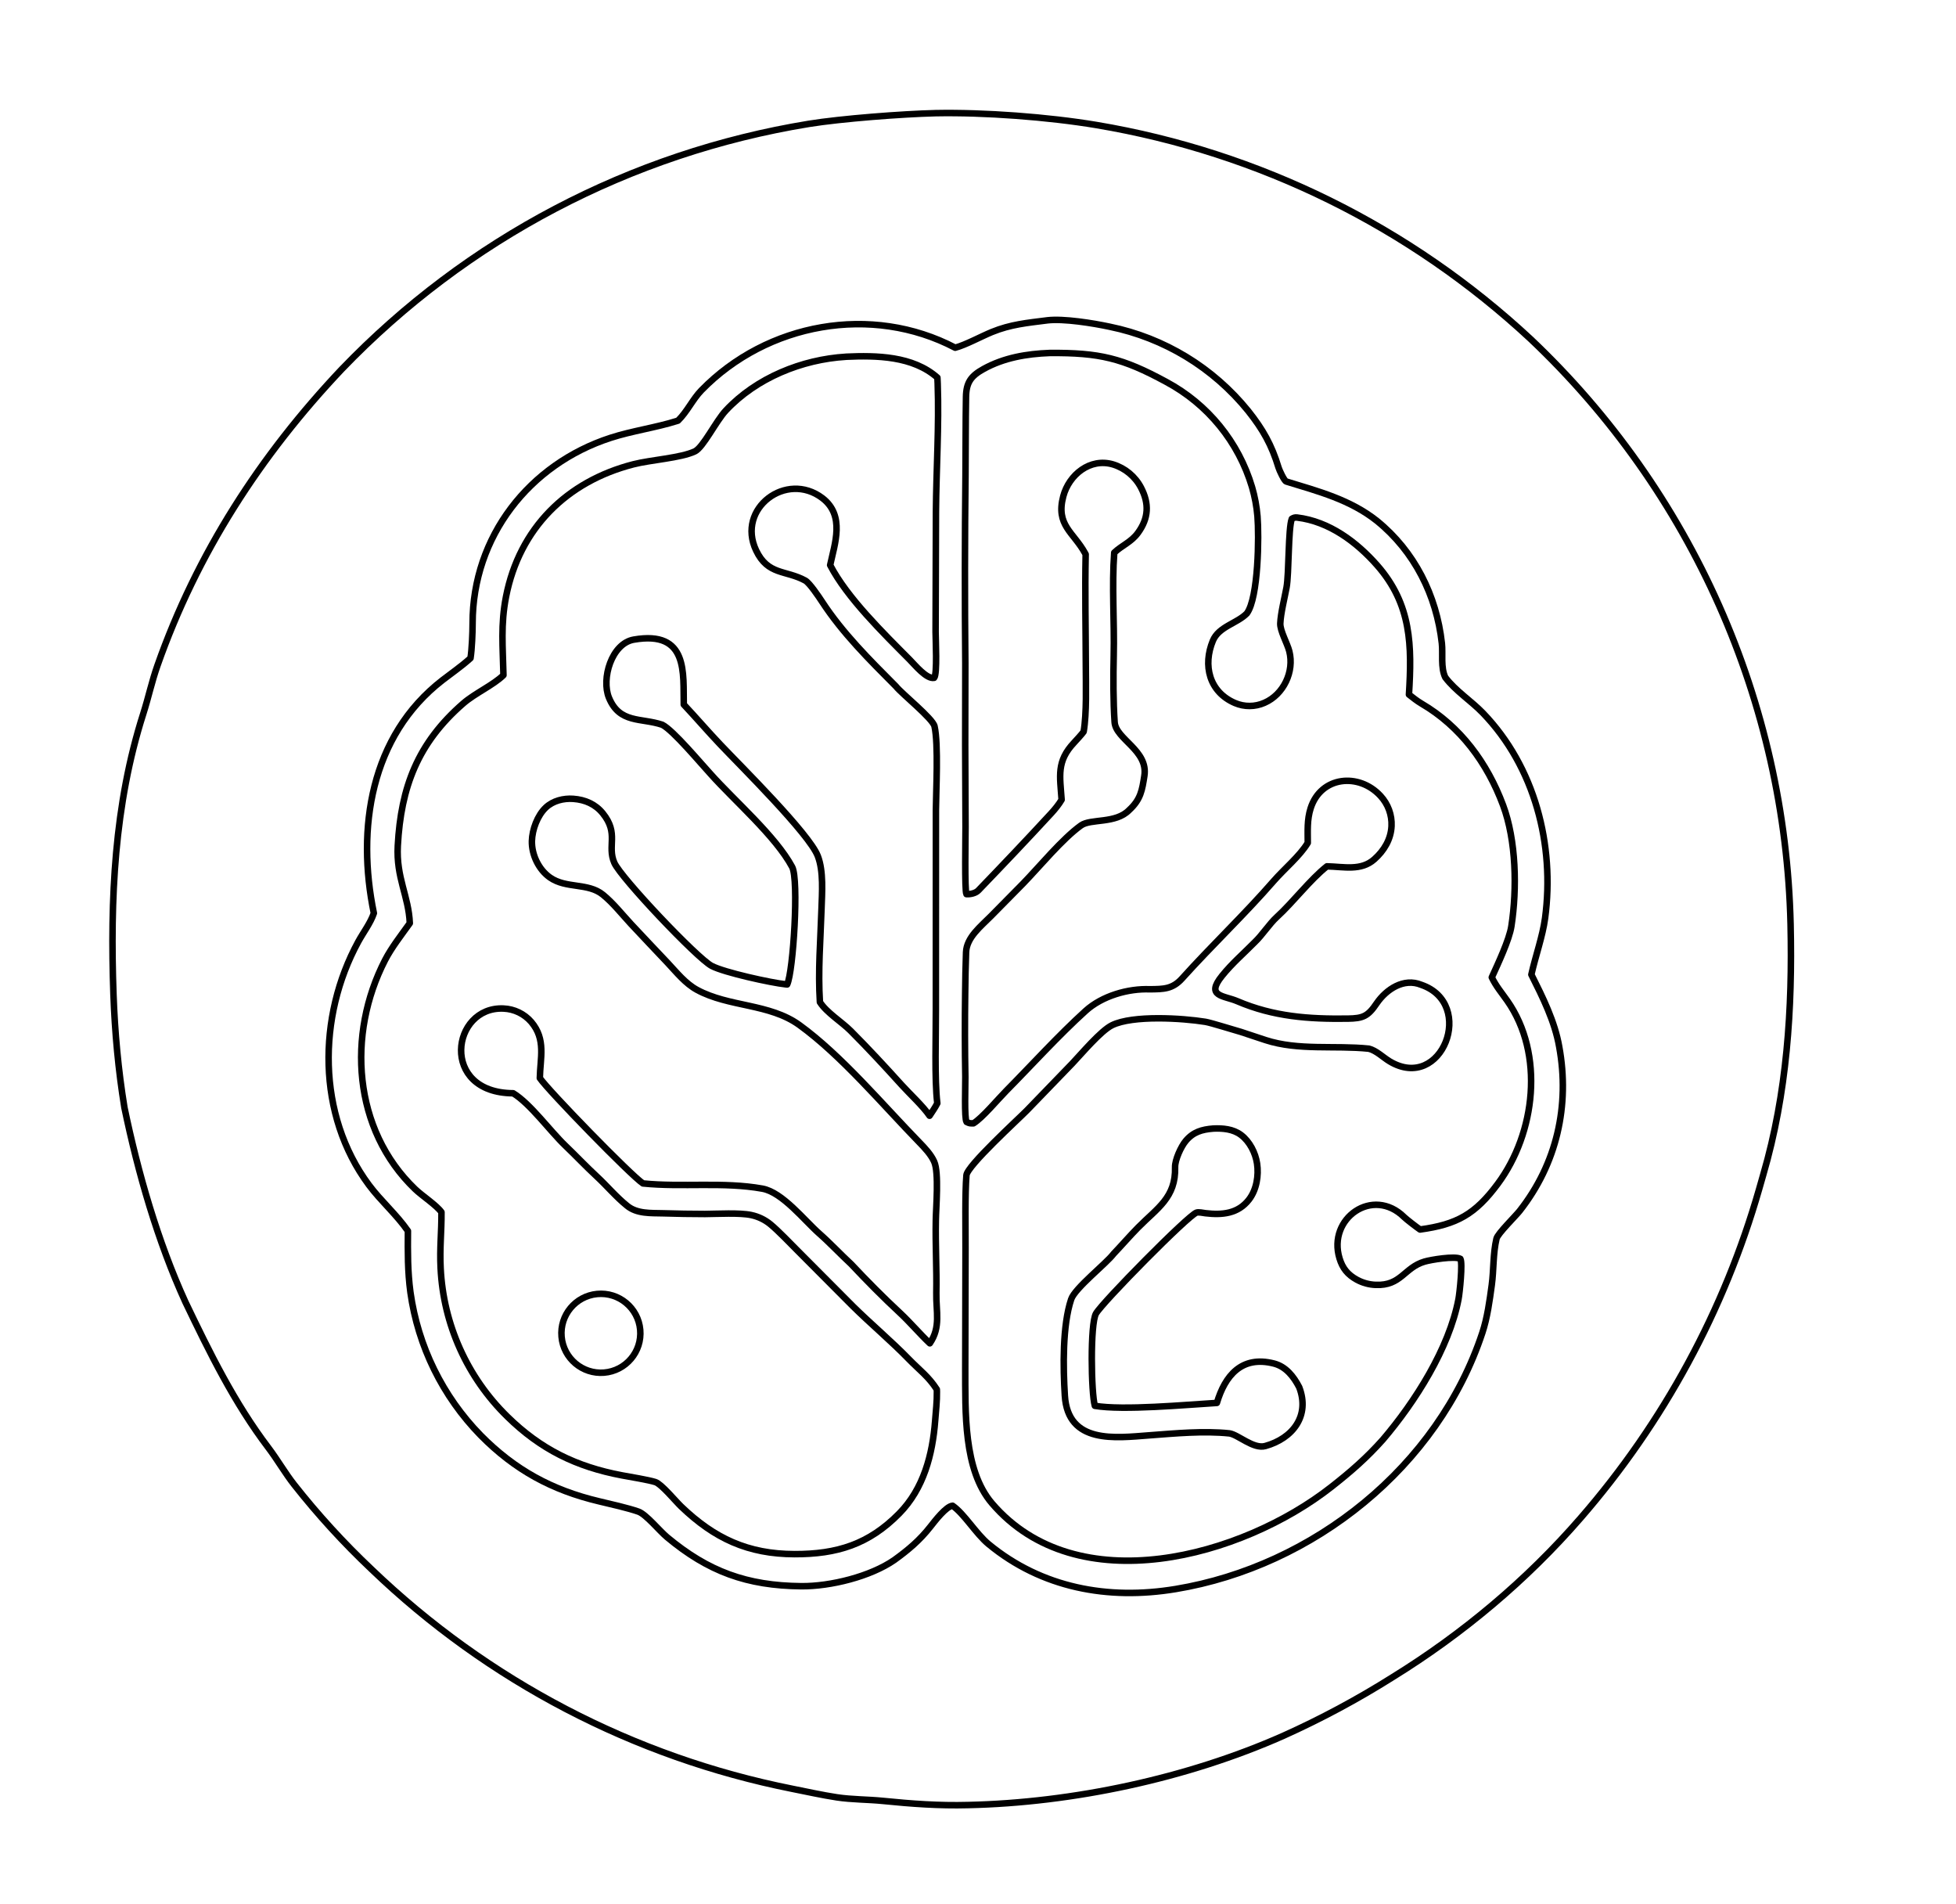
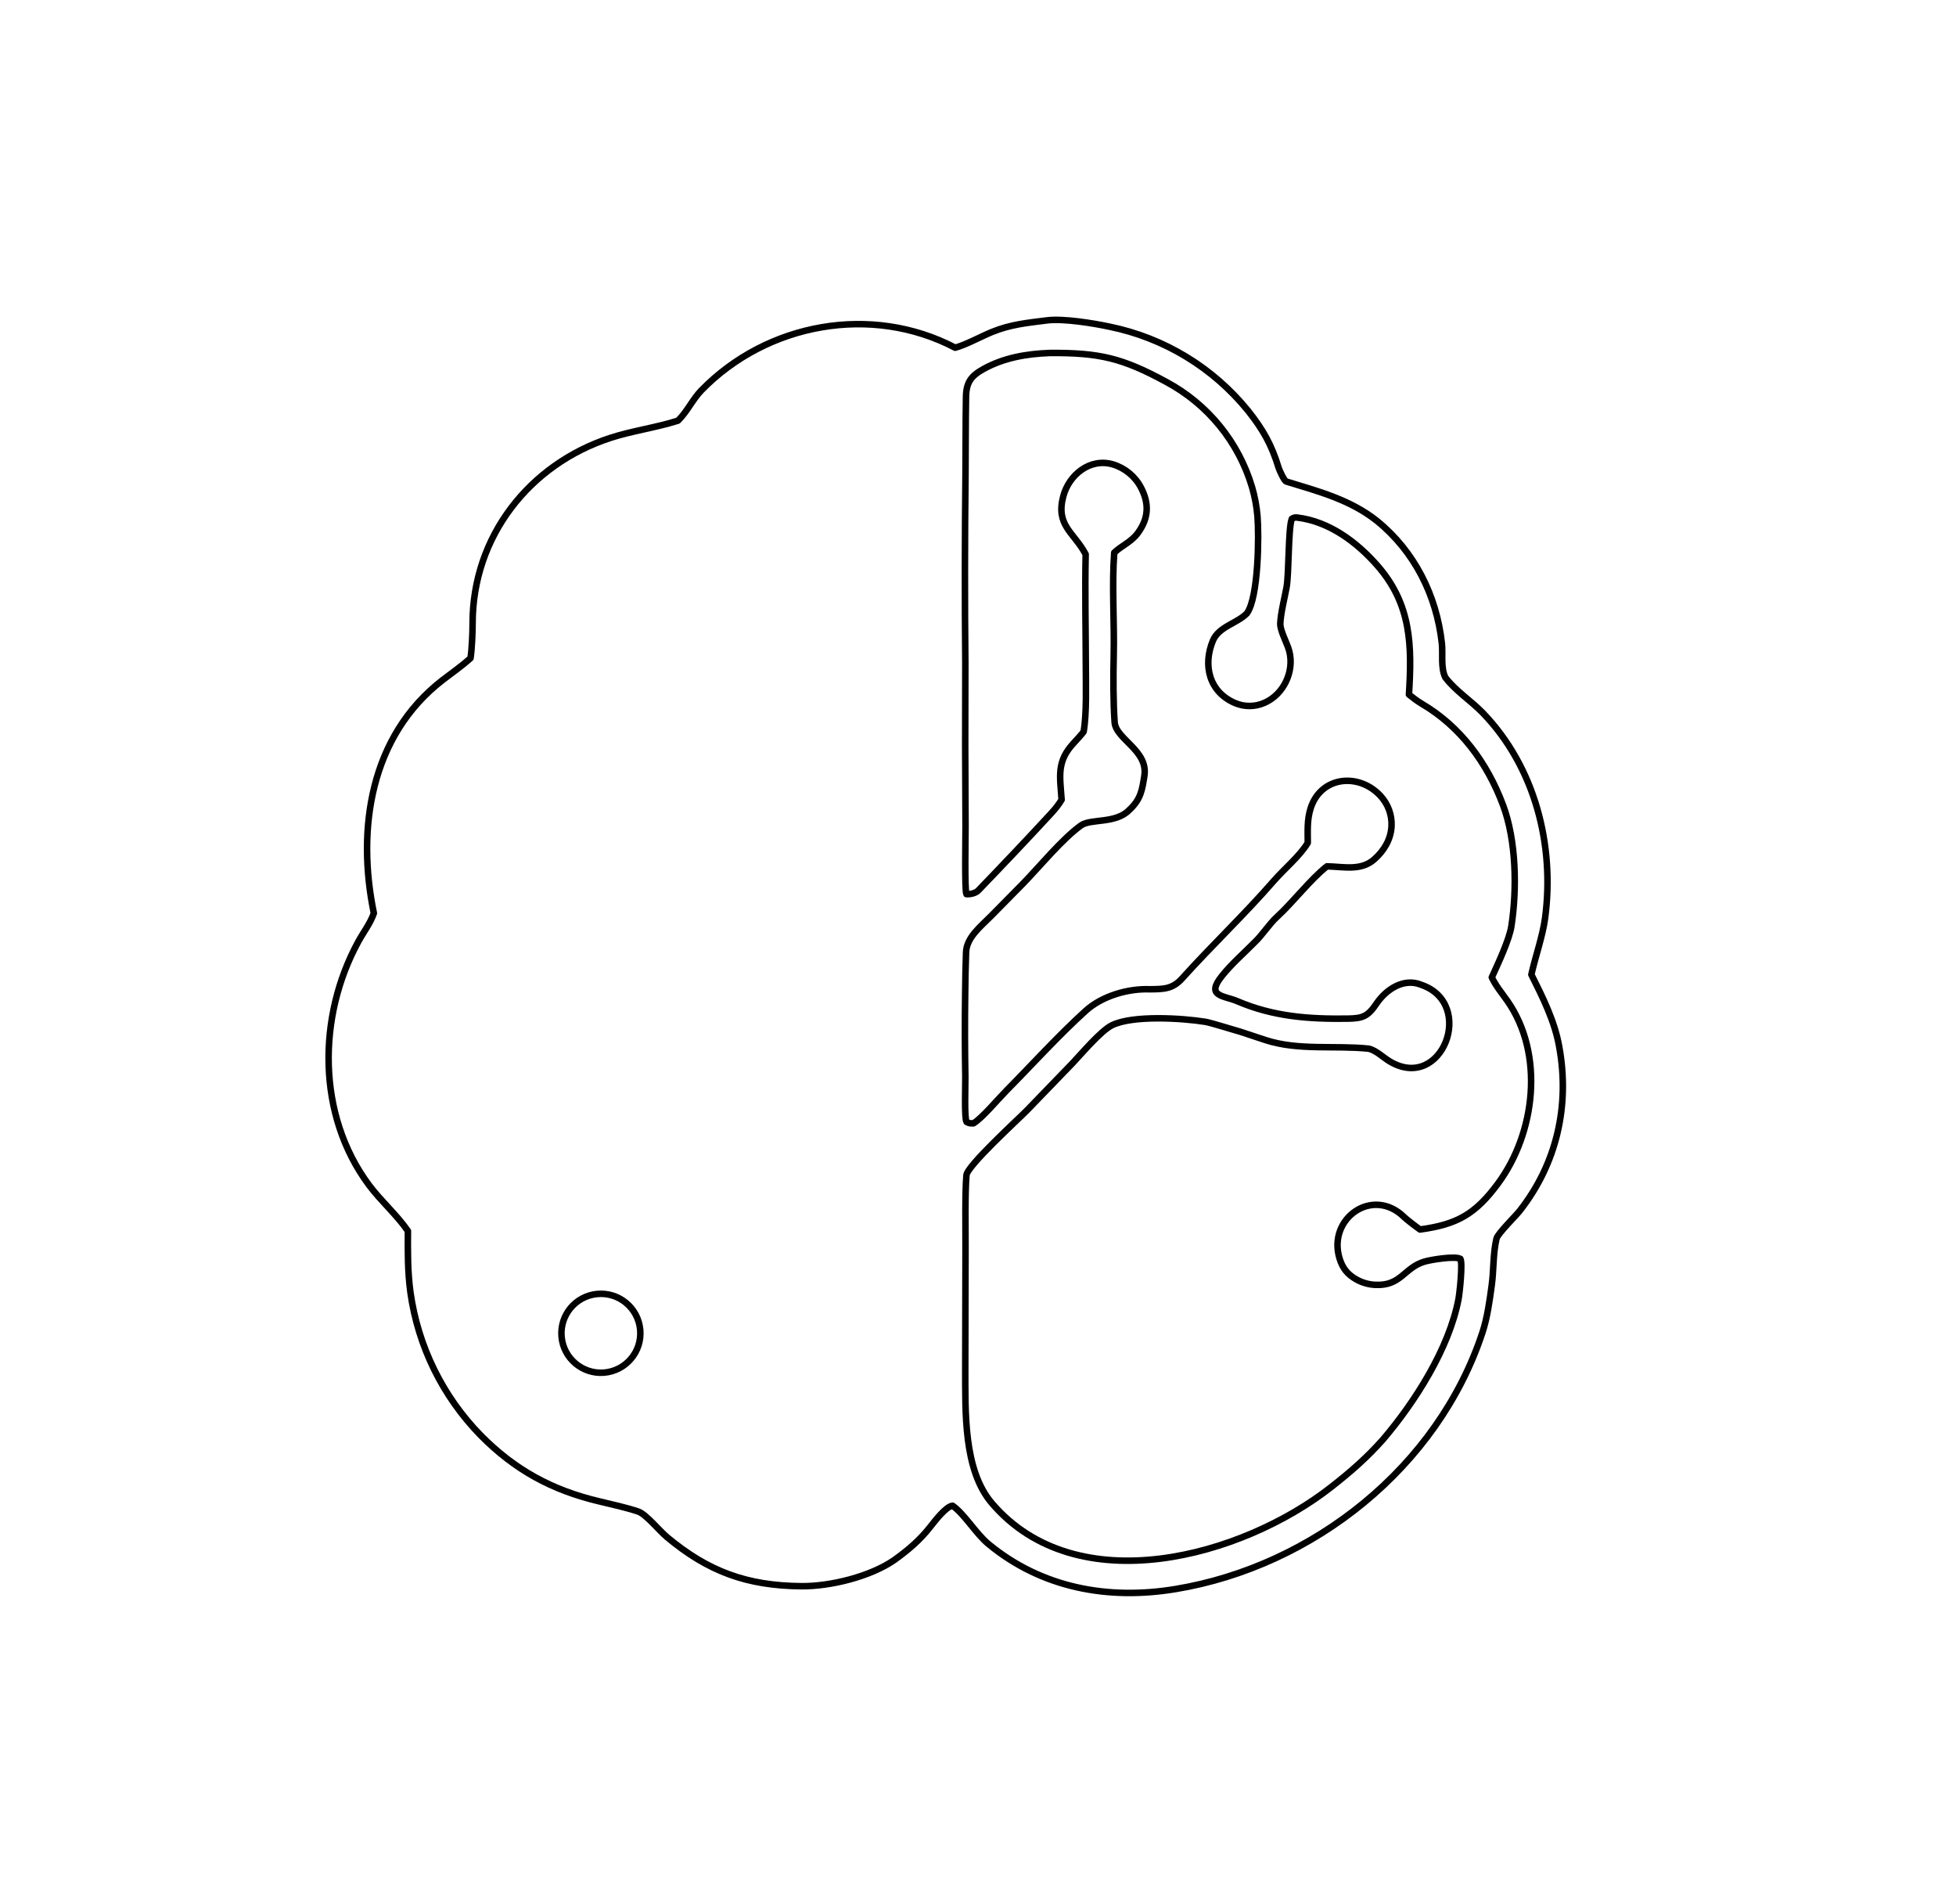
<svg xmlns="http://www.w3.org/2000/svg" version="1.1" viewBox="0 0 300 291.941" width="300" height="291.941">
  <g fill="none" stroke="ffc05c" stroke-width="1" stroke-linecap="round" stroke-linejoin="round">
-     <path d="M143.435,17.352c7.492,-0.149 17.297,0.577 24.756,1.823c24.926,4.191 48.075,15.605 66.576,32.826c24.727,23.391 39.078,55.695 39.86,89.723c0.297,12.944 -0.543,25.937 -4.189,38.4c-0.212,0.724 -0.413,1.45 -0.621,2.175c-5.332,18.621 -14.679,35.847 -27.384,50.468c-8.253,9.523 -18.114,17.786 -28.819,24.397c-5.389,3.398 -11.01,6.413 -16.822,9.022c-14.698,6.51 -32.285,10.254 -48.33,10.6c-4.435,0.119 -8.667,-0.192 -13.066,-0.636c-2.268,-0.227 -4.779,-0.201 -7.029,-0.543c-2.249,-0.341 -4.631,-0.869 -6.872,-1.315c-24.283,-4.841 -46.674,-16.526 -64.533,-33.677c-4.228,-3.99 -8.236,-8.377 -11.832,-12.943c-1.42,-1.803 -2.585,-3.854 -3.961,-5.667c-5.245,-6.911 -9,-14.575 -12.736,-22.358c-4.243,-9.281 -7.273,-19.825 -9.35,-29.814c-0.937,-5.72 -1.472,-11.556 -1.681,-17.357c-0.514,-14.528 0.112,-29.088 4.573,-43.04c0.79,-2.472 1.294,-4.89 2.178,-7.397c6.052,-17.177 15.767,-32.203 28.255,-45.412c19.181,-19.963 44.318,-33.167 71.64,-37.632c5.012,-0.811 14.364,-1.52 19.389,-1.641z" />
    <path d="M160.619,49.12c2.514,-0.296 7.015,0.429 9.592,0.983c8.361,1.712 15.867,6.277 21.234,12.913c2.263,2.846 3.59,5.192 4.658,8.702c0.116,0.385 0.863,2.019 1.176,2.115c4.907,1.51 9.794,2.768 13.923,6.052c5.754,4.674 9.127,11.42 9.942,18.755c0.177,1.593 -0.205,3.749 0.53,5.237c1.572,2.079 3.945,3.569 5.779,5.471c7.954,8.252 11.023,20.224 9.523,31.433c-0.375,2.798 -1.469,5.81 -2.104,8.663c1.74,3.472 3.598,7.194 4.27,11.067c1.654,9.013 -0.374,17.938 -6.066,25.169c-0.643,0.817 -3.369,3.482 -3.552,4.255c-0.545,2.314 -0.407,4.765 -0.728,7.121c-0.33,2.407 -0.675,4.999 -1.443,7.315c-6.8,20.544 -25.882,35.784 -47.039,39.293c-10.392,1.724 -20.555,-0.17 -28.702,-6.895c-1.915,-1.581 -3.751,-4.676 -5.509,-5.877c-0.988,0.076 -2.733,2.357 -3.398,3.204c-1.644,2.095 -3.379,3.558 -5.535,5.114c-3.653,2.537 -9.803,4.066 -14.298,4.021c-8.316,-0.084 -14.231,-2.238 -20.558,-7.516c-1.198,-0.999 -3.219,-3.507 -4.406,-3.924c-1.56,-0.549 -4.327,-1.175 -6.033,-1.579c-7.213,-1.711 -12.911,-4.806 -18.157,-10.121c-5.833,-5.972 -9.606,-13.652 -10.769,-21.921c-0.436,-3.25 -0.407,-6.144 -0.386,-9.417c-1.758,-2.53 -4.167,-4.608 -5.981,-7.047c-7.987,-10.739 -7.916,-25.8 -1.635,-37.308c0.785,-1.438 1.883,-2.861 2.392,-4.368c-2.676,-12.944 -0.543,-27.161 10.53,-35.736c1.355,-1.05 2.87,-2.096 4.137,-3.23l0.158,-0.142c0.211,-1.335 0.319,-3.906 0.319,-5.339c0.001,-13.289 8.7,-24.397 21.169,-28.446c3.25,-1.056 6.948,-1.564 10.157,-2.58l0.182,-0.059c1.4,-1.362 2.259,-3.285 3.583,-4.644c10.085,-10.351 26.121,-13.248 38.927,-6.535c1.578,-0.416 4.022,-1.746 5.621,-2.402c2.88,-1.181 5.443,-1.405 8.495,-1.794z" />
-     <path d="M186.07,173.053c1.482,-0.063 3.053,0.063 4.276,0.986c1.332,1.005 2.21,2.752 2.455,4.377c0.278,1.849 -0.078,4.022 -1.233,5.521c-1.69,2.194 -4.141,2.394 -6.669,2.098c-0.382,-0.044 -1.034,-0.205 -1.383,-0.094c-1.267,0.403 -14.41,13.728 -15.42,15.479c-0.913,1.583 -0.744,12.221 -0.174,14.149c4.354,0.732 13.907,-0.158 18.716,-0.445c1.235,-4.14 3.768,-7.315 8.755,-6.041c1.834,0.469 3.031,2.002 3.872,3.63c1.688,4.39 -0.987,7.85 -5.202,9.022c-1.818,0.505 -4.14,-1.734 -5.496,-1.941c-3.983,-0.407 -8.244,-0.004 -12.309,0.3c-5.165,0.387 -12.473,1.384 -12.939,-6.089c-0.267,-4.261 -0.379,-10.752 0.973,-14.777c0.576,-1.717 5.355,-5.446 6.51,-6.974c1.157,-1.214 2.594,-2.858 3.744,-4.022c2.966,-3 5.811,-4.6 5.682,-9.259c-0.031,-1.09 0.901,-3.163 1.654,-4.05c1.141,-1.348 2.449,-1.727 4.189,-1.868z" />
    <path d="M91.574,198.421c3.347,-0.327 6.318,2.139 6.616,5.489c0.298,3.35 -2.192,6.3 -5.545,6.57c-3.313,0.265 -6.22,-2.188 -6.514,-5.499c-0.294,-3.309 2.135,-6.239 5.443,-6.56z" />
    <path d="M160.995,54.124c7.635,-0.051 11.14,0.771 17.873,4.431c6.366,3.407 11.105,9.218 13.162,16.14c0.426,1.46 0.706,2.959 0.835,4.475c0.246,3.008 0.157,12.471 -1.626,14.888c-1.494,1.536 -4.312,2.009 -5.215,4.191c-1.559,3.766 -0.579,7.853 3.388,9.552c1.447,0.617 3.085,0.605 4.523,-0.033c2.936,-1.274 4.603,-4.784 3.814,-7.895c-0.311,-1.228 -1.433,-3.142 -1.386,-4.281c0.066,-1.565 0.661,-3.91 0.958,-5.509c0.388,-2.076 0.245,-9.08 0.809,-10.525c0.268,-0.169 0.486,-0.238 0.813,-0.199c4.939,0.593 9.151,3.777 12.264,7.31c5.32,6.037 5.345,12.388 4.89,19.835c0.595,0.471 1.282,1.01 1.922,1.384c5.977,3.498 10.087,9.092 12.507,15.568c2.026,5.42 2.169,12.818 1.28,18.577c-0.322,2.087 -2.079,5.805 -3.003,7.836c0.671,1.389 1.49,2.326 2.364,3.573c5.748,8.187 4.339,20.297 -1.452,28.094c-3.456,4.651 -6.243,6.22 -11.915,6.996c-0.454,-0.299 -2.092,-1.56 -2.429,-1.893c-4.806,-4.75 -11.791,0.182 -9.923,6.319c0.456,1.497 1.226,2.49 2.681,3.283c0.883,0.476 1.863,0.743 2.865,0.781c3.913,0.173 4.365,-2.657 7.506,-3.573c0.949,-0.278 4.629,-0.894 5.486,-0.422c0.372,0.664 -0.105,5.221 -0.29,6.185c-1.443,7.557 -6.671,15.772 -11.603,21.546c-2.492,2.799 -4.913,4.9 -7.885,7.235c-13.673,10.745 -39.025,17.777 -52.071,2.517c-4.399,-5.144 -4.065,-14.081 -4.091,-20.714l0.04,-18.398c0.009,-3.069 -0.089,-8.331 0.141,-11.191c0.116,-1.444 7.893,-8.533 9.258,-9.924l6.967,-7.207c1.362,-1.425 4.373,-5.024 6.111,-5.873c3.192,-1.562 10.762,-1.091 14.314,-0.519c0.842,0.138 4.43,1.267 5.461,1.553c1.245,0.423 2.492,0.832 3.74,1.239c5.095,1.661 10.622,0.782 15.87,1.327c1.138,0.278 2.218,1.362 3.185,1.941c8.046,4.822 13.289,-8.865 4.843,-11.738c-2.659,-1.094 -5.341,0.674 -6.823,2.836c-1.345,1.998 -2.102,2.319 -4.45,2.353c-5.955,0.084 -11.386,-0.3 -16.935,-2.675c-2.064,-0.883 -4.915,-0.69 -2.351,-3.874c1.569,-1.951 3.305,-3.423 5.043,-5.188c1.146,-1.088 2.229,-2.798 3.372,-3.84c2.487,-2.269 5.12,-5.751 7.685,-7.776c2.597,0.057 5.229,0.737 7.271,-1.081c1.497,-1.332 2.54,-3.058 2.637,-5.09c0.079,-1.71 -0.533,-3.38 -1.698,-4.634c-3.311,-3.591 -9.139,-3.029 -10.709,1.9c-0.567,1.779 -0.441,3.456 -0.442,5.307c-1.207,2.01 -3.645,4.029 -5.234,5.855c-4.493,5.16 -9.473,9.864 -14.046,14.946c-1.474,1.636 -2.856,1.62 -4.92,1.648c-3.347,-0.133 -7.332,1.008 -9.879,3.319c-4.189,3.8 -8.209,8.247 -12.202,12.287c-1.247,1.261 -3.634,4.124 -4.988,4.948c-0.536,-0.001 -0.567,0.034 -1.061,-0.211c-0.365,-0.511 -0.171,-5.789 -0.189,-6.905c-0.076,-4.27 -0.085,-8.54 -0.025,-12.81c0.023,-2.106 0.059,-4.195 0.136,-6.302c0.085,-2.287 2.273,-3.978 3.826,-5.55l4.901,-4.97c2.553,-2.625 6.018,-6.856 8.897,-8.928c1.491,-1.072 5.317,-0.233 7.374,-2.342c1.803,-1.648 2.01,-3.093 2.35,-5.257c0.615,-3.922 -4.378,-5.606 -4.563,-8.236c-0.215,-3.092 -0.212,-7.037 -0.139,-10.185c0.12,-5.143 -0.3,-10.722 0.081,-15.81c1.182,-1.122 2.596,-1.61 3.633,-3.025c1.655,-2.256 1.746,-4.493 0.482,-6.93c-0.896,-1.721 -2.446,-3.01 -4.302,-3.576c-3.511,-1.038 -6.749,1.573 -7.629,4.887c-1.181,4.446 1.559,5.485 3.334,8.715l0.1,0.183c-0.119,5.746 0.007,11.324 0.023,17.061c0.007,2.943 0.149,7.307 -0.333,10.14c-0.234,0.337 -1.162,1.352 -1.463,1.672c-2.72,2.884 -2.169,5.102 -1.915,8.762c-0.412,0.707 -1.031,1.469 -1.591,2.076c-3.675,3.985 -7.427,7.933 -11.187,11.834c-0.415,0.429 -1.238,0.607 -1.821,0.563c-0.291,-0.493 -0.133,-9.023 -0.138,-10.279c-0.057,-8.375 -0.067,-16.751 -0.032,-25.126c-0.091,-9.613 -0.082,-19.227 0.026,-28.84c0.034,-3.992 0.01,-7.999 0.078,-11.99c0.038,-2.216 0.747,-3.215 2.694,-4.293c3.123,-1.727 6.606,-2.322 10.143,-2.452z" />
-     <path d="M129.733,54.701c4.704,-0.212 10.276,-0.128 14.04,3.204c0.019,0.304 0.034,0.608 0.042,0.913c0.229,6.481 -0.217,13.124 -0.265,19.64l-0.055,18.45c-0,1.048 0.283,6.49 -0.219,7.03c-1.166,0.236 -2.943,-1.965 -3.761,-2.789c-3.978,-4.005 -9.602,-9.487 -12.192,-14.492c0.697,-3.271 2.313,-7.589 -1.185,-10.274c-5.532,-4.207 -13.216,1.585 -10.175,8.008c1.819,3.843 4.53,2.985 7.546,4.634c0.648,0.354 2.095,2.504 2.561,3.219c3.152,4.838 7.291,8.928 11.344,13.004c0.911,1.145 5.646,4.927 5.916,6.118c0.624,2.764 0.229,10.034 0.214,12.829l-0.008,30.503c0.019,3.914 -0.22,10.85 0.222,14.48c-0.312,0.625 -0.798,1.317 -1.187,1.912c-0.993,-1.466 -3.042,-3.352 -4.277,-4.717c-2.547,-2.817 -5.144,-5.621 -7.827,-8.307c-1.374,-1.377 -3.691,-2.789 -4.715,-4.402c-0.305,-4.802 0.091,-9.459 0.243,-14.252c0.08,-2.509 0.344,-5.804 -0.569,-8.156c-1.327,-3.42 -11.818,-13.785 -14.972,-17.115c-1.893,-1.998 -3.696,-4.095 -5.581,-6.106c-0.111,-4.71 0.775,-11.429 -7.676,-9.955c-3.395,0.592 -4.999,5.997 -3.797,8.914c1.644,3.987 4.907,3.043 8.17,4.138c1.671,0.836 5.917,5.934 7.432,7.568c3.629,4.07 9.968,9.528 12.495,14.244c1.048,1.956 0.176,16.039 -0.768,18.012l-0.23,-0.022c-2.229,-0.234 -9.45,-1.812 -11.355,-2.826c-2.251,-1.197 -13.908,-13.497 -14.921,-15.799c-1.145,-2.603 0.745,-4.486 -1.766,-7.59c-1.144,-1.414 -2.723,-2.095 -4.527,-2.226c-1.494,-0.108 -3.107,0.285 -4.218,1.332c-1.282,1.208 -2.092,3.395 -2.133,5.139c-0.05,2.096 1.044,4.388 2.774,5.596c2.491,1.739 5.822,0.762 8.126,2.638c1.55,1.262 2.913,2.987 4.274,4.461c1.868,2.022 3.782,3.999 5.665,6.007c1.37,1.46 2.71,3.154 4.492,4.121c4.91,2.665 11.094,2.058 15.705,5.396c6.423,4.651 12.781,12.231 18.364,17.963c0.846,0.869 1.805,1.875 2.302,2.996c0.749,1.689 0.272,6.984 0.247,9.031c-0.072,3.672 0.149,7.402 0.079,11.08c-0.055,2.875 0.717,5.235 -0.998,7.731c-1.576,-1.488 -3.013,-3.207 -4.585,-4.668c-2.614,-2.43 -5.041,-4.885 -7.486,-7.484c-1.622,-1.499 -3.233,-3.226 -4.88,-4.676c-2.292,-2.019 -5.655,-6.331 -8.721,-6.886c-5.98,-1.081 -12.301,-0.192 -18.323,-0.803c-1.845,-1.213 -14.52,-14.237 -15.82,-16.156c0.056,-3.083 0.974,-5.921 -1.315,-8.613c-1.075,-1.241 -2.616,-1.982 -4.257,-2.048c-7.989,-0.365 -9.838,12.933 1.484,12.989c2.621,1.591 5.667,5.807 7.995,8.03c1.602,1.531 3.172,3.198 4.814,4.717c1.566,1.447 2.97,3.141 4.636,4.485c1.517,1.274 3.659,1.126 5.544,1.176c2.139,0.067 4.278,0.103 6.418,0.105c1.923,-0.015 5.341,-0.214 7.092,0.161c1.081,0.226 2.092,0.71 2.946,1.409c1.202,0.983 3.121,3.001 4.287,4.166l8.369,8.404c2.768,2.73 5.884,5.342 8.625,8.164c1.575,1.619 2.995,2.635 4.248,4.592c0.006,0.12 0.01,0.242 0.012,0.363c0.028,1.389 -0.16,3.07 -0.267,4.453c-0.401,5.175 -1.757,10.393 -5.502,14.202c-4.666,4.746 -9.552,6.259 -16.067,6.245c-7.132,-0.016 -12.276,-2.392 -17.404,-7.318c-0.864,-0.831 -3.009,-3.432 -3.933,-3.732c-1.022,-0.331 -3.916,-0.801 -5.122,-1.028c-7.015,-1.318 -12.481,-3.996 -17.59,-9.012c-6.156,-6.025 -9.809,-14.153 -10.228,-22.756c-0.16,-3.059 0.152,-5.596 0.128,-8.59c-0.766,-1.078 -2.959,-2.499 -4.044,-3.539c-9.531,-9.143 -10.48,-23.724 -4.61,-35.112c1.01,-1.959 2.55,-3.911 3.797,-5.66c-0.167,-4.144 -2.108,-6.975 -1.842,-11.878c0.487,-8.991 3.057,-15.753 10.047,-21.83c1.789,-1.556 4.63,-2.817 6.159,-4.326c-0.087,-4.281 -0.452,-7.72 0.4,-12.06c2.048,-10.429 9.277,-17.643 19.532,-20.275c2.677,-0.687 7.266,-0.959 9.427,-1.982c1.27,-0.602 3.233,-4.638 4.746,-6.26c4.682,-5.017 11.683,-7.837 18.413,-8.247z" />
  </g>
</svg>